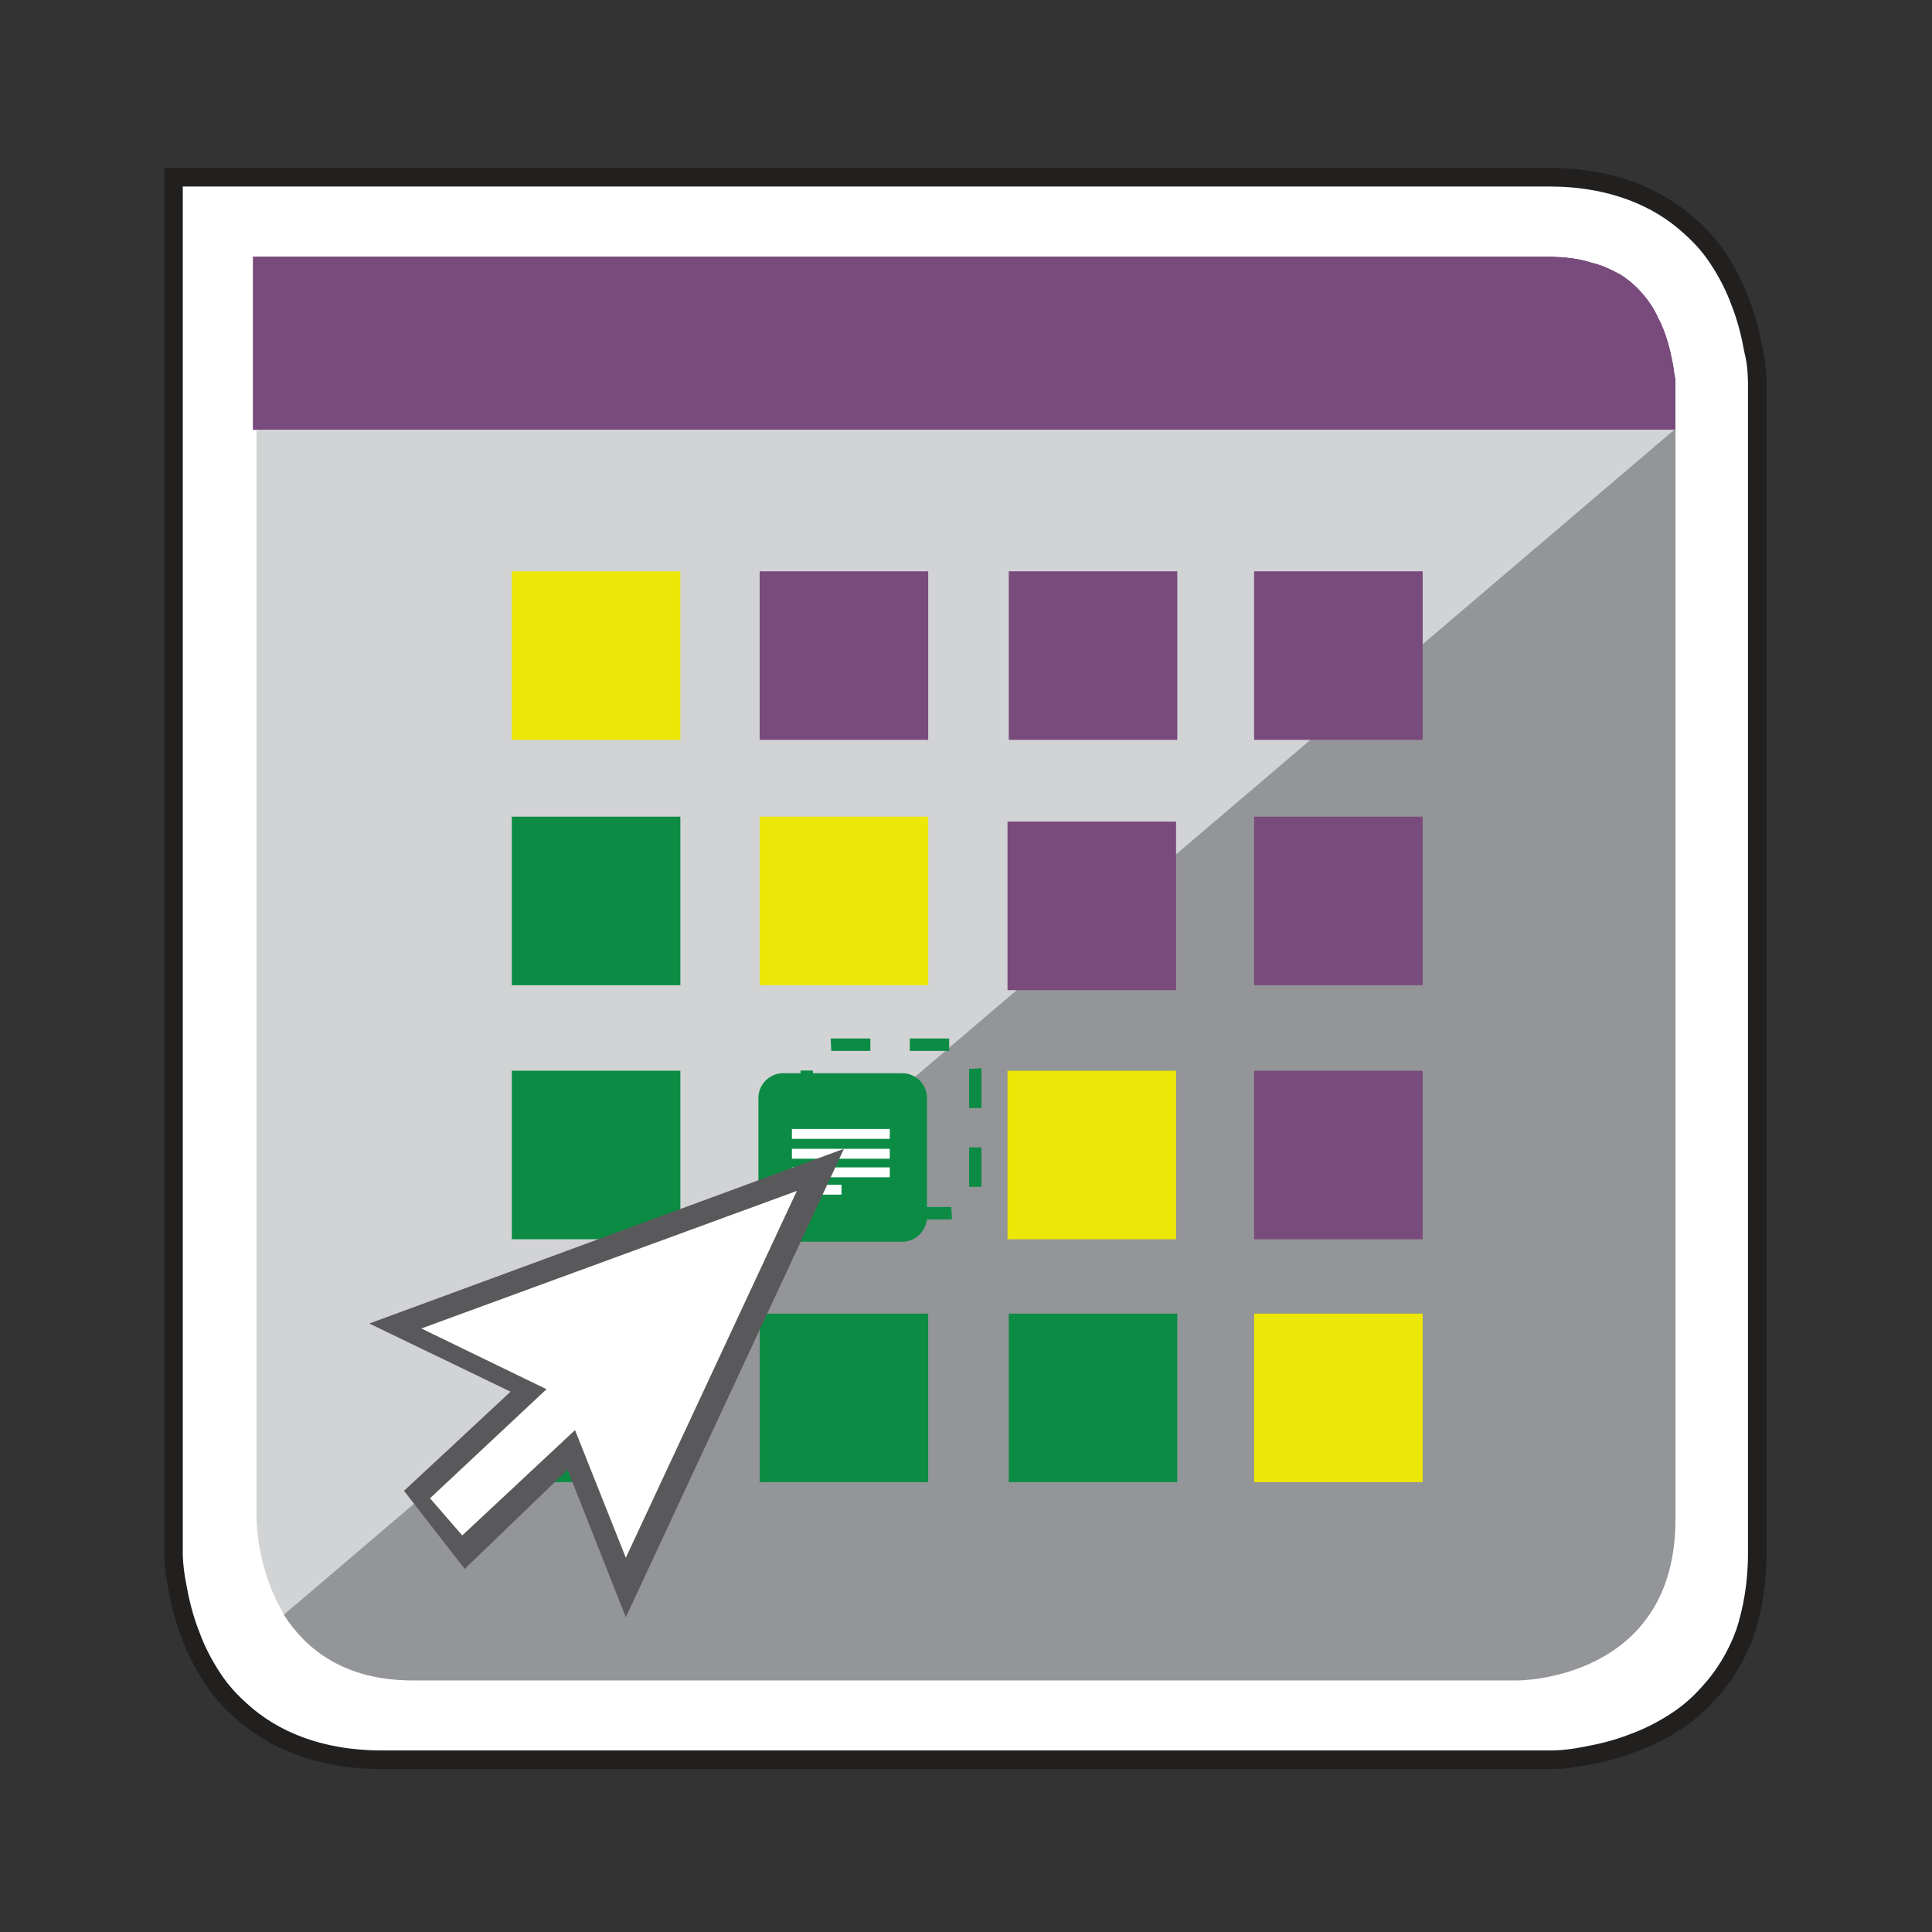
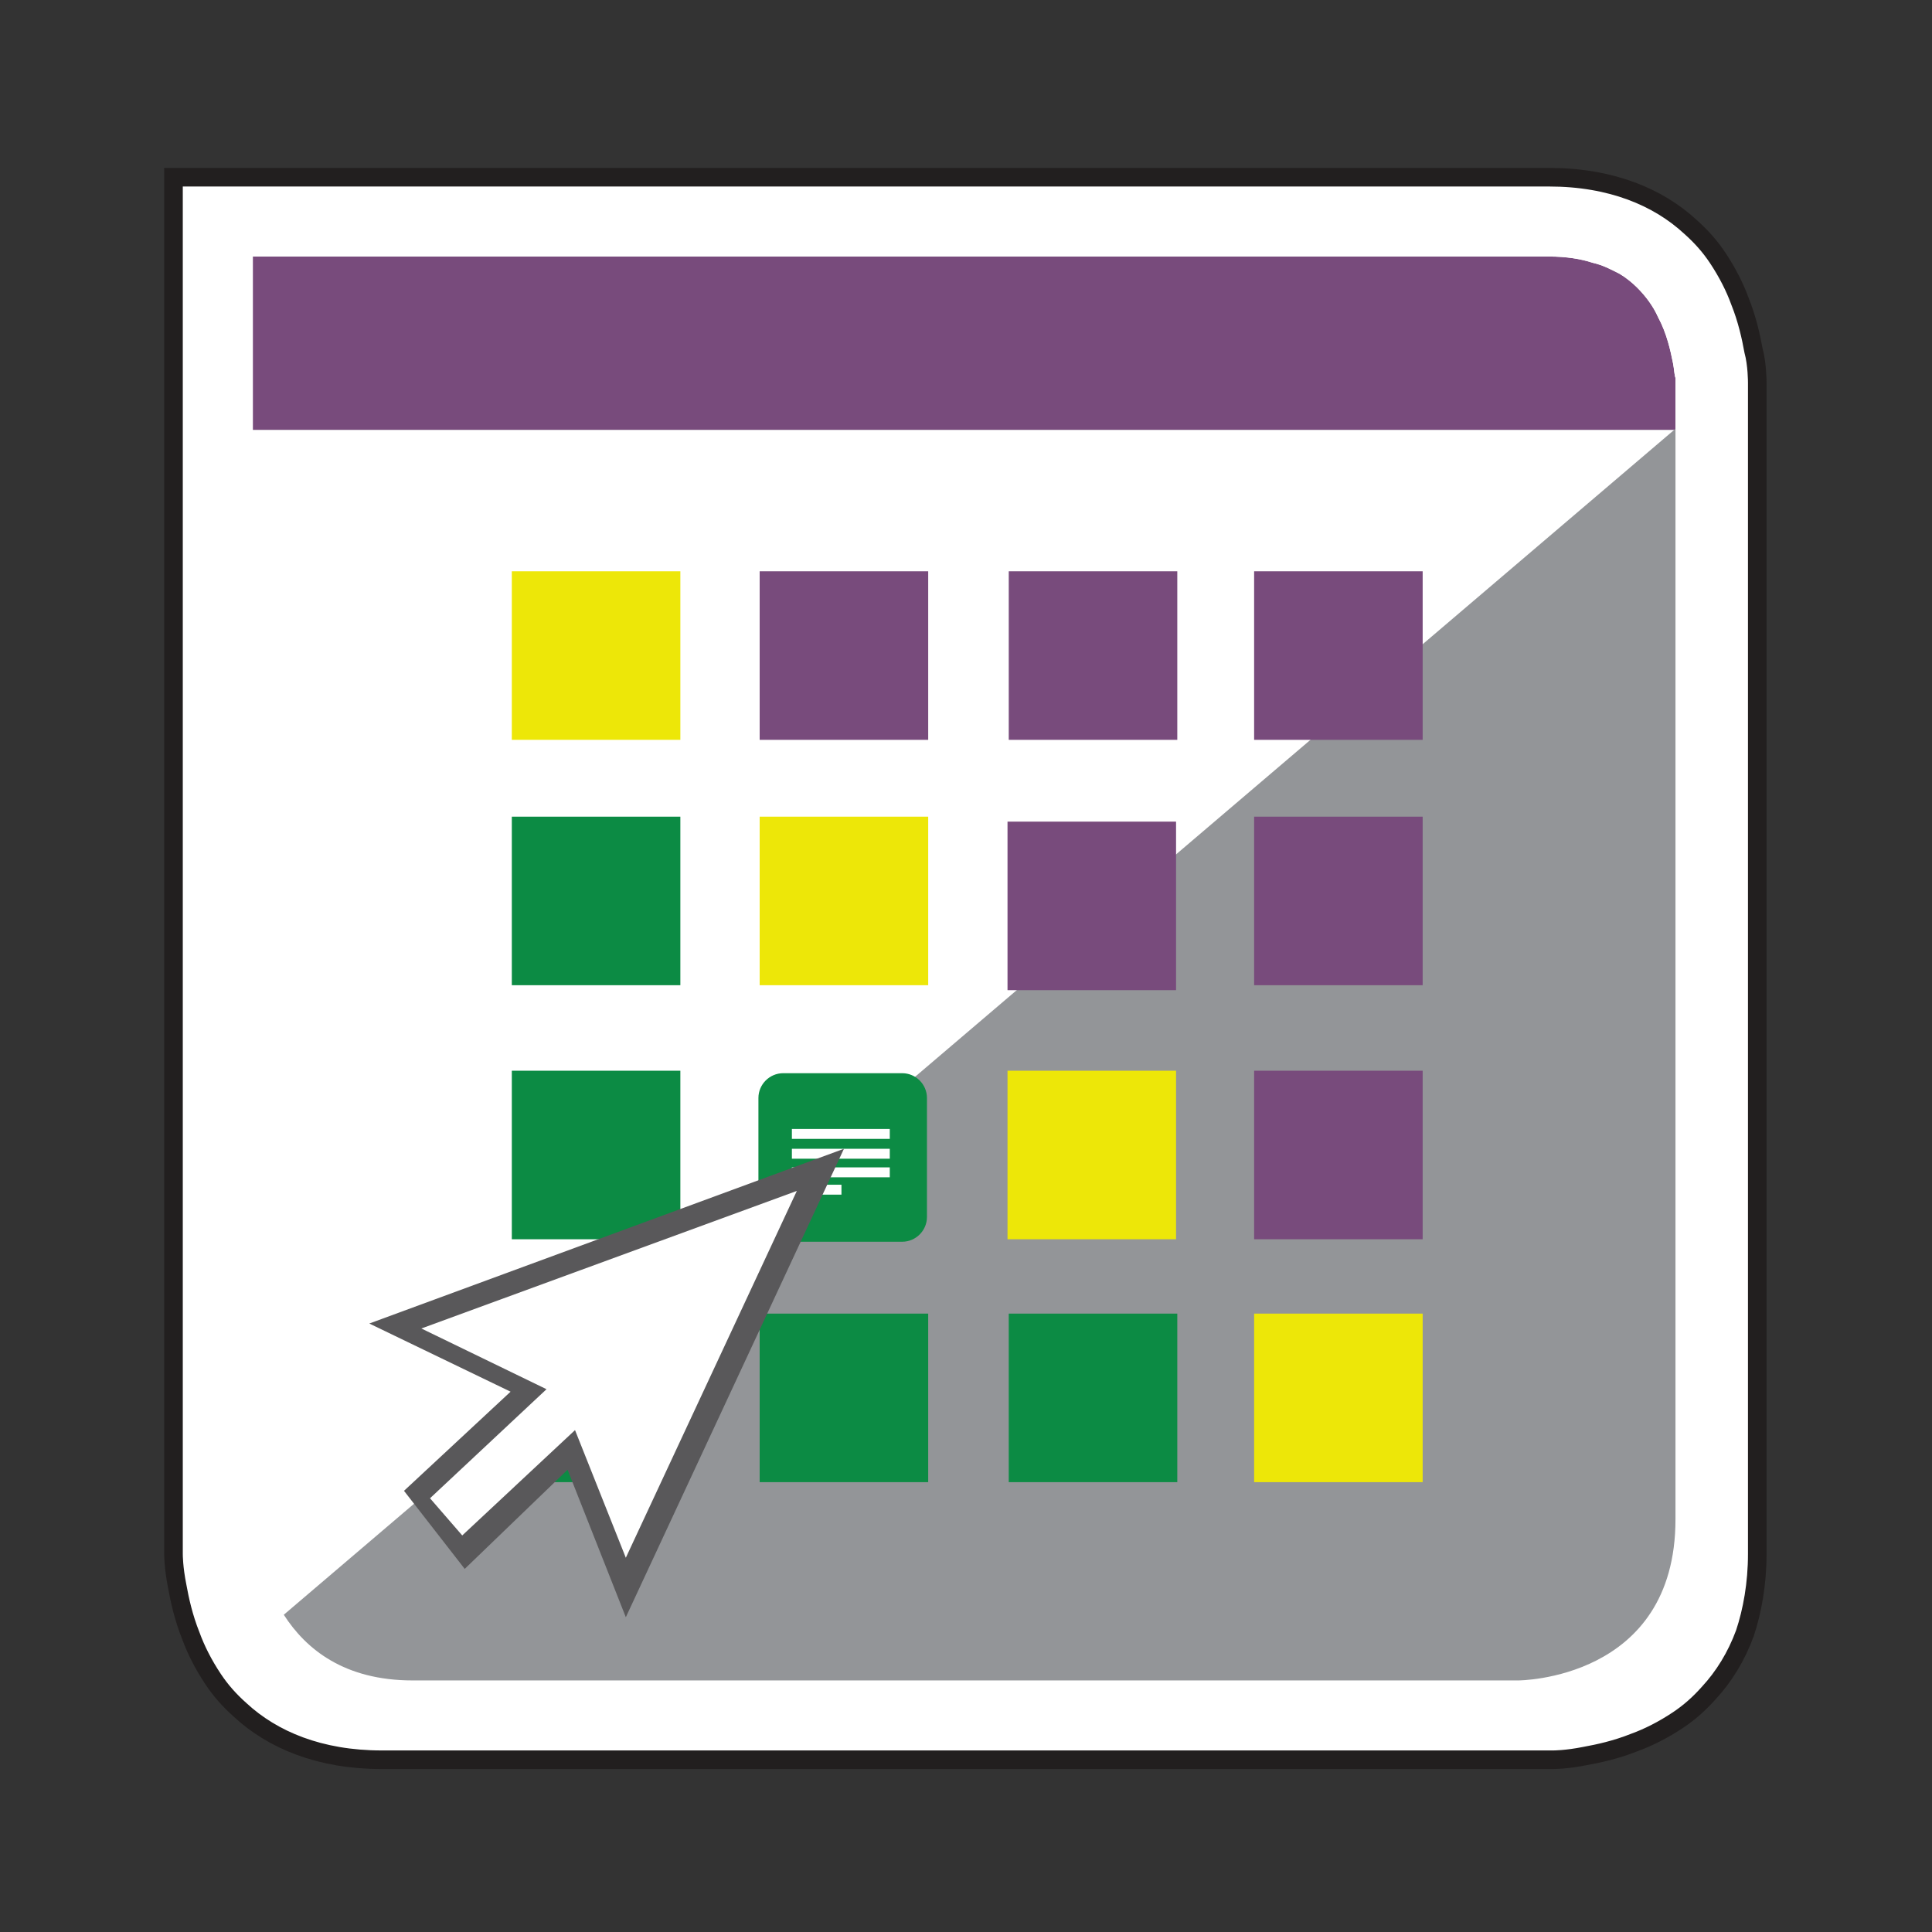
<svg xmlns="http://www.w3.org/2000/svg" xmlns:xlink="http://www.w3.org/1999/xlink" version="1.1" x="0px" y="0px" viewBox="0 0 155.9 155.9" style="enable-background:new 0 0 155.9 155.9;" xml:space="preserve">
  <rect x="0" y="0" width="155.9" height="155.9" fill="#333333" stroke="none" />
  <style type="text/css">
	.st0{fill:#D1D3D4;}
	.st1{clip-path:url(#SVGID_2_);fill:#784B7C;}
	.st2{fill:#FFFFFF;}
	.st3{fill:none;stroke:#221F1F;stroke-width:1.5;stroke-miterlimit:10;}
	.st4{fill:#939598;}
	.st5{fill:#EDE708;}
	.st6{fill:#784B7C;}
	.st7{fill:#0C8B44;}
	.st8{fill:none;stroke:#0C8B44;stroke-miterlimit:5;stroke-dasharray:3.179,3.179;}
	.st9{fill:#59585A;}
</style>
  <g id="Hintergrund">
    <rect x="18.1" y="33.8" class="st0" width="117.6" height="102.9" />
    <g>
      <defs>
        <path id="SVGID_1_" d="M138.5,125.4V30.9c0,0,0-13.4-13.4-13.4H77.9H30.6H17.2v13.4v47.2v47.2c0,0,0,13.4,13.4,13.4h94.5     C125.1,138.8,138.5,138.8,138.5,125.4" />
      </defs>
      <clipPath id="SVGID_2_">
        <use xlink:href="#SVGID_1_" style="overflow:visible;" />
      </clipPath>
      <polygon class="st1" points="14.4,14.2 14.4,34.7 141.2,34.7 141.2,14.2 14.4,14.2   " />
    </g>
-     <path class="st2" d="M138.5,125.4h3.2V30.9c0-0.1,0-1.1-0.3-2.6c-0.2-1.1-0.5-2.5-1.1-4c-0.4-1.1-1-2.3-1.8-3.5   c-0.6-0.9-1.3-1.7-2.2-2.5c-1.3-1.2-2.9-2.2-4.8-2.9c-1.9-0.7-4.1-1.1-6.6-1.1H77.9H30.6H14v16.7v47.2v47.2c0,0.1,0,1.1,0.3,2.6   c0.2,1.1,0.5,2.5,1.1,4c0.4,1.1,1,2.3,1.8,3.5c0.6,0.9,1.3,1.7,2.2,2.5c1.3,1.2,2.9,2.2,4.8,2.9c1.9,0.7,4.1,1.1,6.6,1.1h94.5   c0.1,0,1.1,0,2.6-0.3c1.1-0.2,2.5-0.5,4-1.1c1.1-0.4,2.3-1,3.5-1.8c0.9-0.6,1.7-1.3,2.5-2.2c1.2-1.3,2.2-2.9,2.9-4.8   c0.7-1.9,1.1-4.1,1.1-6.6H138.5h-3.2c0,1.4-0.2,2.6-0.5,3.5c-0.2,0.9-0.6,1.6-0.9,2.2c-0.3,0.5-0.7,1-1.1,1.4   c-0.7,0.7-1.5,1.3-2.4,1.7c-1.3,0.7-2.7,1-3.7,1.2c-0.5,0.1-0.9,0.1-1.2,0.2c-0.1,0-0.2,0-0.3,0c0,0,0,0-0.1,0h0l0,0.5l0-0.5h0   l0,0.5l0-0.5l0,1.6l0-1.6h0l0,1.6l0-1.6l0,1.9l0-1.9h0l0,1.9l0-1.9h0l0,3v-3h0l0,3v-3H30.6c-1.4,0-2.6-0.2-3.5-0.5   c-0.9-0.2-1.6-0.6-2.2-0.9c-0.5-0.3-1-0.7-1.4-1.1c-0.7-0.7-1.3-1.5-1.7-2.4c-0.7-1.3-1-2.7-1.2-3.7c-0.1-0.5-0.1-0.9-0.2-1.2   c0-0.1,0-0.2,0-0.3c0,0,0,0,0-0.1l0,0l-0.5,0l0.5,0l0,0l-0.5,0l0.5,0l-1.6,0l1.6,0v0l-1.6,0l1.6,0l-1.9,0l1.9,0v0l-1.9,0l1.9,0l0,0   l-3,0h3l0,0l-3,0h3V78.2V30.9V20.7h10.2h47.2h47.2c1.4,0,2.6,0.2,3.5,0.5c0.9,0.2,1.6,0.6,2.2,0.9c0.5,0.3,1,0.7,1.4,1.1   c0.7,0.7,1.3,1.5,1.7,2.4c0.7,1.3,1,2.7,1.2,3.7c0.1,0.5,0.1,0.9,0.2,1.2c0,0.1,0,0.2,0,0.3c0,0,0,0,0,0.1v0l0.5,0l-0.5,0v0l0.5,0   l-0.5,0l1.6,0l-1.6,0v0l1.6,0l-1.6,0l1.9,0l-1.9,0v0l1.9,0l-1.9,0v0l3,0h-3v0l3,0h-3v94.5H138.5" />
+     <path class="st2" d="M138.5,125.4h3.2V30.9c0-0.1,0-1.1-0.3-2.6c-0.2-1.1-0.5-2.5-1.1-4c-0.4-1.1-1-2.3-1.8-3.5   c-0.6-0.9-1.3-1.7-2.2-2.5c-1.3-1.2-2.9-2.2-4.8-2.9c-1.9-0.7-4.1-1.1-6.6-1.1H77.9H30.6H14v16.7v47.2v47.2c0,0.1,0,1.1,0.3,2.6   c0.4,1.1,1,2.3,1.8,3.5c0.6,0.9,1.3,1.7,2.2,2.5c1.3,1.2,2.9,2.2,4.8,2.9c1.9,0.7,4.1,1.1,6.6,1.1h94.5   c0.1,0,1.1,0,2.6-0.3c1.1-0.2,2.5-0.5,4-1.1c1.1-0.4,2.3-1,3.5-1.8c0.9-0.6,1.7-1.3,2.5-2.2c1.2-1.3,2.2-2.9,2.9-4.8   c0.7-1.9,1.1-4.1,1.1-6.6H138.5h-3.2c0,1.4-0.2,2.6-0.5,3.5c-0.2,0.9-0.6,1.6-0.9,2.2c-0.3,0.5-0.7,1-1.1,1.4   c-0.7,0.7-1.5,1.3-2.4,1.7c-1.3,0.7-2.7,1-3.7,1.2c-0.5,0.1-0.9,0.1-1.2,0.2c-0.1,0-0.2,0-0.3,0c0,0,0,0-0.1,0h0l0,0.5l0-0.5h0   l0,0.5l0-0.5l0,1.6l0-1.6h0l0,1.6l0-1.6l0,1.9l0-1.9h0l0,1.9l0-1.9h0l0,3v-3h0l0,3v-3H30.6c-1.4,0-2.6-0.2-3.5-0.5   c-0.9-0.2-1.6-0.6-2.2-0.9c-0.5-0.3-1-0.7-1.4-1.1c-0.7-0.7-1.3-1.5-1.7-2.4c-0.7-1.3-1-2.7-1.2-3.7c-0.1-0.5-0.1-0.9-0.2-1.2   c0-0.1,0-0.2,0-0.3c0,0,0,0,0-0.1l0,0l-0.5,0l0.5,0l0,0l-0.5,0l0.5,0l-1.6,0l1.6,0v0l-1.6,0l1.6,0l-1.9,0l1.9,0v0l-1.9,0l1.9,0l0,0   l-3,0h3l0,0l-3,0h3V78.2V30.9V20.7h10.2h47.2h47.2c1.4,0,2.6,0.2,3.5,0.5c0.9,0.2,1.6,0.6,2.2,0.9c0.5,0.3,1,0.7,1.4,1.1   c0.7,0.7,1.3,1.5,1.7,2.4c0.7,1.3,1,2.7,1.2,3.7c0.1,0.5,0.1,0.9,0.2,1.2c0,0.1,0,0.2,0,0.3c0,0,0,0,0,0.1v0l0.5,0l-0.5,0v0l0.5,0   l-0.5,0l1.6,0l-1.6,0v0l1.6,0l-1.6,0l1.9,0l-1.9,0v0l1.9,0l-1.9,0v0l3,0h-3v0l3,0h-3v94.5H138.5" />
    <path class="st2" d="M138.5,125.4h3.2V30.9c0-0.1,0-1.1-0.3-2.6c-0.2-1.1-0.5-2.5-1.1-4c-0.4-1.1-1-2.3-1.8-3.5   c-0.6-0.9-1.3-1.7-2.2-2.5c-1.3-1.2-2.9-2.2-4.8-2.9c-1.9-0.7-4.1-1.1-6.6-1.1H77.9H30.6H14v16.7v47.2v47.2c0,0.1,0,1.1,0.3,2.6   c0.2,1.1,0.5,2.5,1.1,4c0.4,1.1,1,2.3,1.8,3.5c0.6,0.9,1.3,1.7,2.2,2.5c1.3,1.2,2.9,2.2,4.8,2.9c1.9,0.7,4.1,1.1,6.6,1.1h94.5   c0.1,0,1.1,0,2.6-0.3c1.1-0.2,2.5-0.5,4-1.1c1.1-0.4,2.3-1,3.5-1.8c0.9-0.6,1.7-1.3,2.5-2.2c1.2-1.3,2.2-2.9,2.9-4.8   c0.7-1.9,1.1-4.1,1.1-6.6H138.5h-3.2c0,1.4-0.2,2.6-0.5,3.5c-0.2,0.9-0.6,1.6-0.9,2.2c-0.3,0.5-0.7,1-1.1,1.4   c-0.7,0.7-1.5,1.3-2.4,1.7c-1.3,0.7-2.7,1-3.7,1.2c-0.5,0.1-0.9,0.1-1.2,0.2c-0.1,0-0.2,0-0.3,0c0,0,0,0-0.1,0h0l0,0.5l0-0.5h0   l0,0.5l0-0.5l0,1.6l0-1.6h0l0,1.6l0-1.6l0,1.9l0-1.9h0l0,1.9l0-1.9h0l0,3v-3h0l0,3v-3H30.6c-1.4,0-2.6-0.2-3.5-0.5   c-0.9-0.2-1.6-0.6-2.2-0.9c-0.5-0.3-1-0.7-1.4-1.1c-0.7-0.7-1.3-1.5-1.7-2.4c-0.7-1.3-1-2.7-1.2-3.7c-0.1-0.5-0.1-0.9-0.2-1.2   c0-0.1,0-0.2,0-0.3c0,0,0,0,0-0.1l0,0l-0.5,0l0.5,0l0,0l-0.5,0l0.5,0l-1.6,0l1.6,0v0l-1.6,0l1.6,0l-1.9,0l1.9,0v0l-1.9,0l1.9,0l0,0   l-3,0h3l0,0l-3,0h3V78.2V30.9V20.7h10.2h47.2h47.2c1.4,0,2.6,0.2,3.5,0.5c0.9,0.2,1.6,0.6,2.2,0.9c0.5,0.3,1,0.7,1.4,1.1   c0.7,0.7,1.3,1.5,1.7,2.4c0.7,1.3,1,2.7,1.2,3.7c0.1,0.5,0.1,0.9,0.2,1.2c0,0.1,0,0.2,0,0.3c0,0,0,0,0,0.1v0l0.5,0l-0.5,0v0l0.5,0   l-0.5,0l1.6,0l-1.6,0v0l1.6,0l-1.6,0l1.9,0l-1.9,0v0l1.9,0l-1.9,0v0l3,0h-3v0l3,0h-3v94.5H138.5" />
    <path class="st3" d="M141.8,125.4V30.9c0-0.1,0-1.5-0.3-2.6c-0.2-1.1-0.5-2.5-1.1-4c-0.4-1.1-1-2.3-1.8-3.5   c-0.6-0.9-1.3-1.7-2.2-2.5c-1.3-1.2-2.9-2.2-4.8-2.9c-1.9-0.7-4.1-1.1-6.6-1.1H77.9H30.6H14v16.7v47.2v47.2c0,0.1,0,1.1,0.3,2.6   c0.2,1.1,0.5,2.5,1.1,4c0.4,1.1,1,2.3,1.8,3.5c0.6,0.9,1.3,1.7,2.2,2.5c1.3,1.2,2.9,2.2,4.8,2.9c1.9,0.7,4.1,1.1,6.6,1.1h94.5   c0.1,0,1.1,0,2.6-0.3c1.1-0.2,2.5-0.5,4-1.1c1.1-0.4,2.3-1,3.5-1.8c0.9-0.6,1.7-1.3,2.5-2.2c1.2-1.3,2.2-2.9,2.9-4.8   C141.4,130,141.8,127.8,141.8,125.4" />
  </g>
  <g id="Matrix_App">
    <g id="Ebene_6">
      <rect x="18.7" y="34.7" class="st2" width="117.9" height="101.1" />
    </g>
    <g>
-       <path class="st0" d="M20.7,76.7v45.9c0,0,0,4.1,2.3,7.8l112.3-95.7H20.7V76.7z" />
      <path class="st4" d="M33.3,135.6h89.2c0,0,12.7,0,12.7-13V34.6L22.9,130.3C24.7,133.1,27.8,135.6,33.3,135.6z" />
    </g>
    <rect x="41.3" y="46.1" class="st5" width="13.6" height="13.6" />
    <rect x="61.3" y="46.1" class="st6" width="13.6" height="13.6" />
    <rect x="81.4" y="46.1" class="st6" width="13.6" height="13.6" />
    <rect x="101.2" y="46.1" class="st6" width="13.6" height="13.6" />
    <rect x="41.3" y="65.9" class="st7" width="13.6" height="13.6" />
    <rect x="61.3" y="65.9" class="st5" width="13.6" height="13.6" />
    <rect x="101.2" y="65.9" class="st6" width="13.6" height="13.6" />
    <rect x="41.3" y="86.4" class="st7" width="13.6" height="13.6" />
    <rect x="81.3" y="66.3" class="st6" width="13.6" height="13.6" />
    <rect x="81.3" y="86.4" class="st5" width="13.6" height="13.6" />
    <rect x="101.2" y="86.4" class="st6" width="13.6" height="13.6" />
    <rect x="41.3" y="106" class="st7" width="13.6" height="13.6" />
    <rect x="61.3" y="106" class="st7" width="13.6" height="13.6" />
    <rect x="81.4" y="106" class="st7" width="13.6" height="13.6" />
    <rect x="101.2" y="106" class="st5" width="13.6" height="13.6" />
    <g>
-       <path class="st8" d="M76.7,97.9h-9.6c-1.1,0-2-0.9-2-2v-9.6c0-1.1,0.9-2,2-2h9.6c1.1,0,2,0.9,2,2v9.6C78.7,97,77.8,97.9,76.7,97.9    z" />
-     </g>
+       </g>
    <g>
      <path class="st7" d="M72.8,100.2h-9.6c-1.1,0-2-0.9-2-2v-9.6c0-1.1,0.9-2,2-2h9.6c1.1,0,2,0.9,2,2v9.6    C74.8,99.3,73.9,100.2,72.8,100.2z" />
      <rect x="63.9" y="92.7" class="st2" width="7.9" height="0.8" />
      <rect x="63.9" y="91.1" class="st2" width="7.9" height="0.8" />
      <rect x="63.9" y="94.2" class="st2" width="7.9" height="0.8" />
      <rect x="63.9" y="95.6" class="st2" width="4" height="0.8" />
    </g>
    <polygon class="st9" points="29.8,106.8 68.1,92.7 50.5,130.5 45.8,118.6 37.5,126.6 32.6,120.3 41.2,112.3  " />
    <polygon class="st2" points="34,107.2 64.3,96.1 50.5,125.7 46.4,115.4 37.3,123.9 34.7,120.9 44.1,112.1  " />
  </g>
</svg>